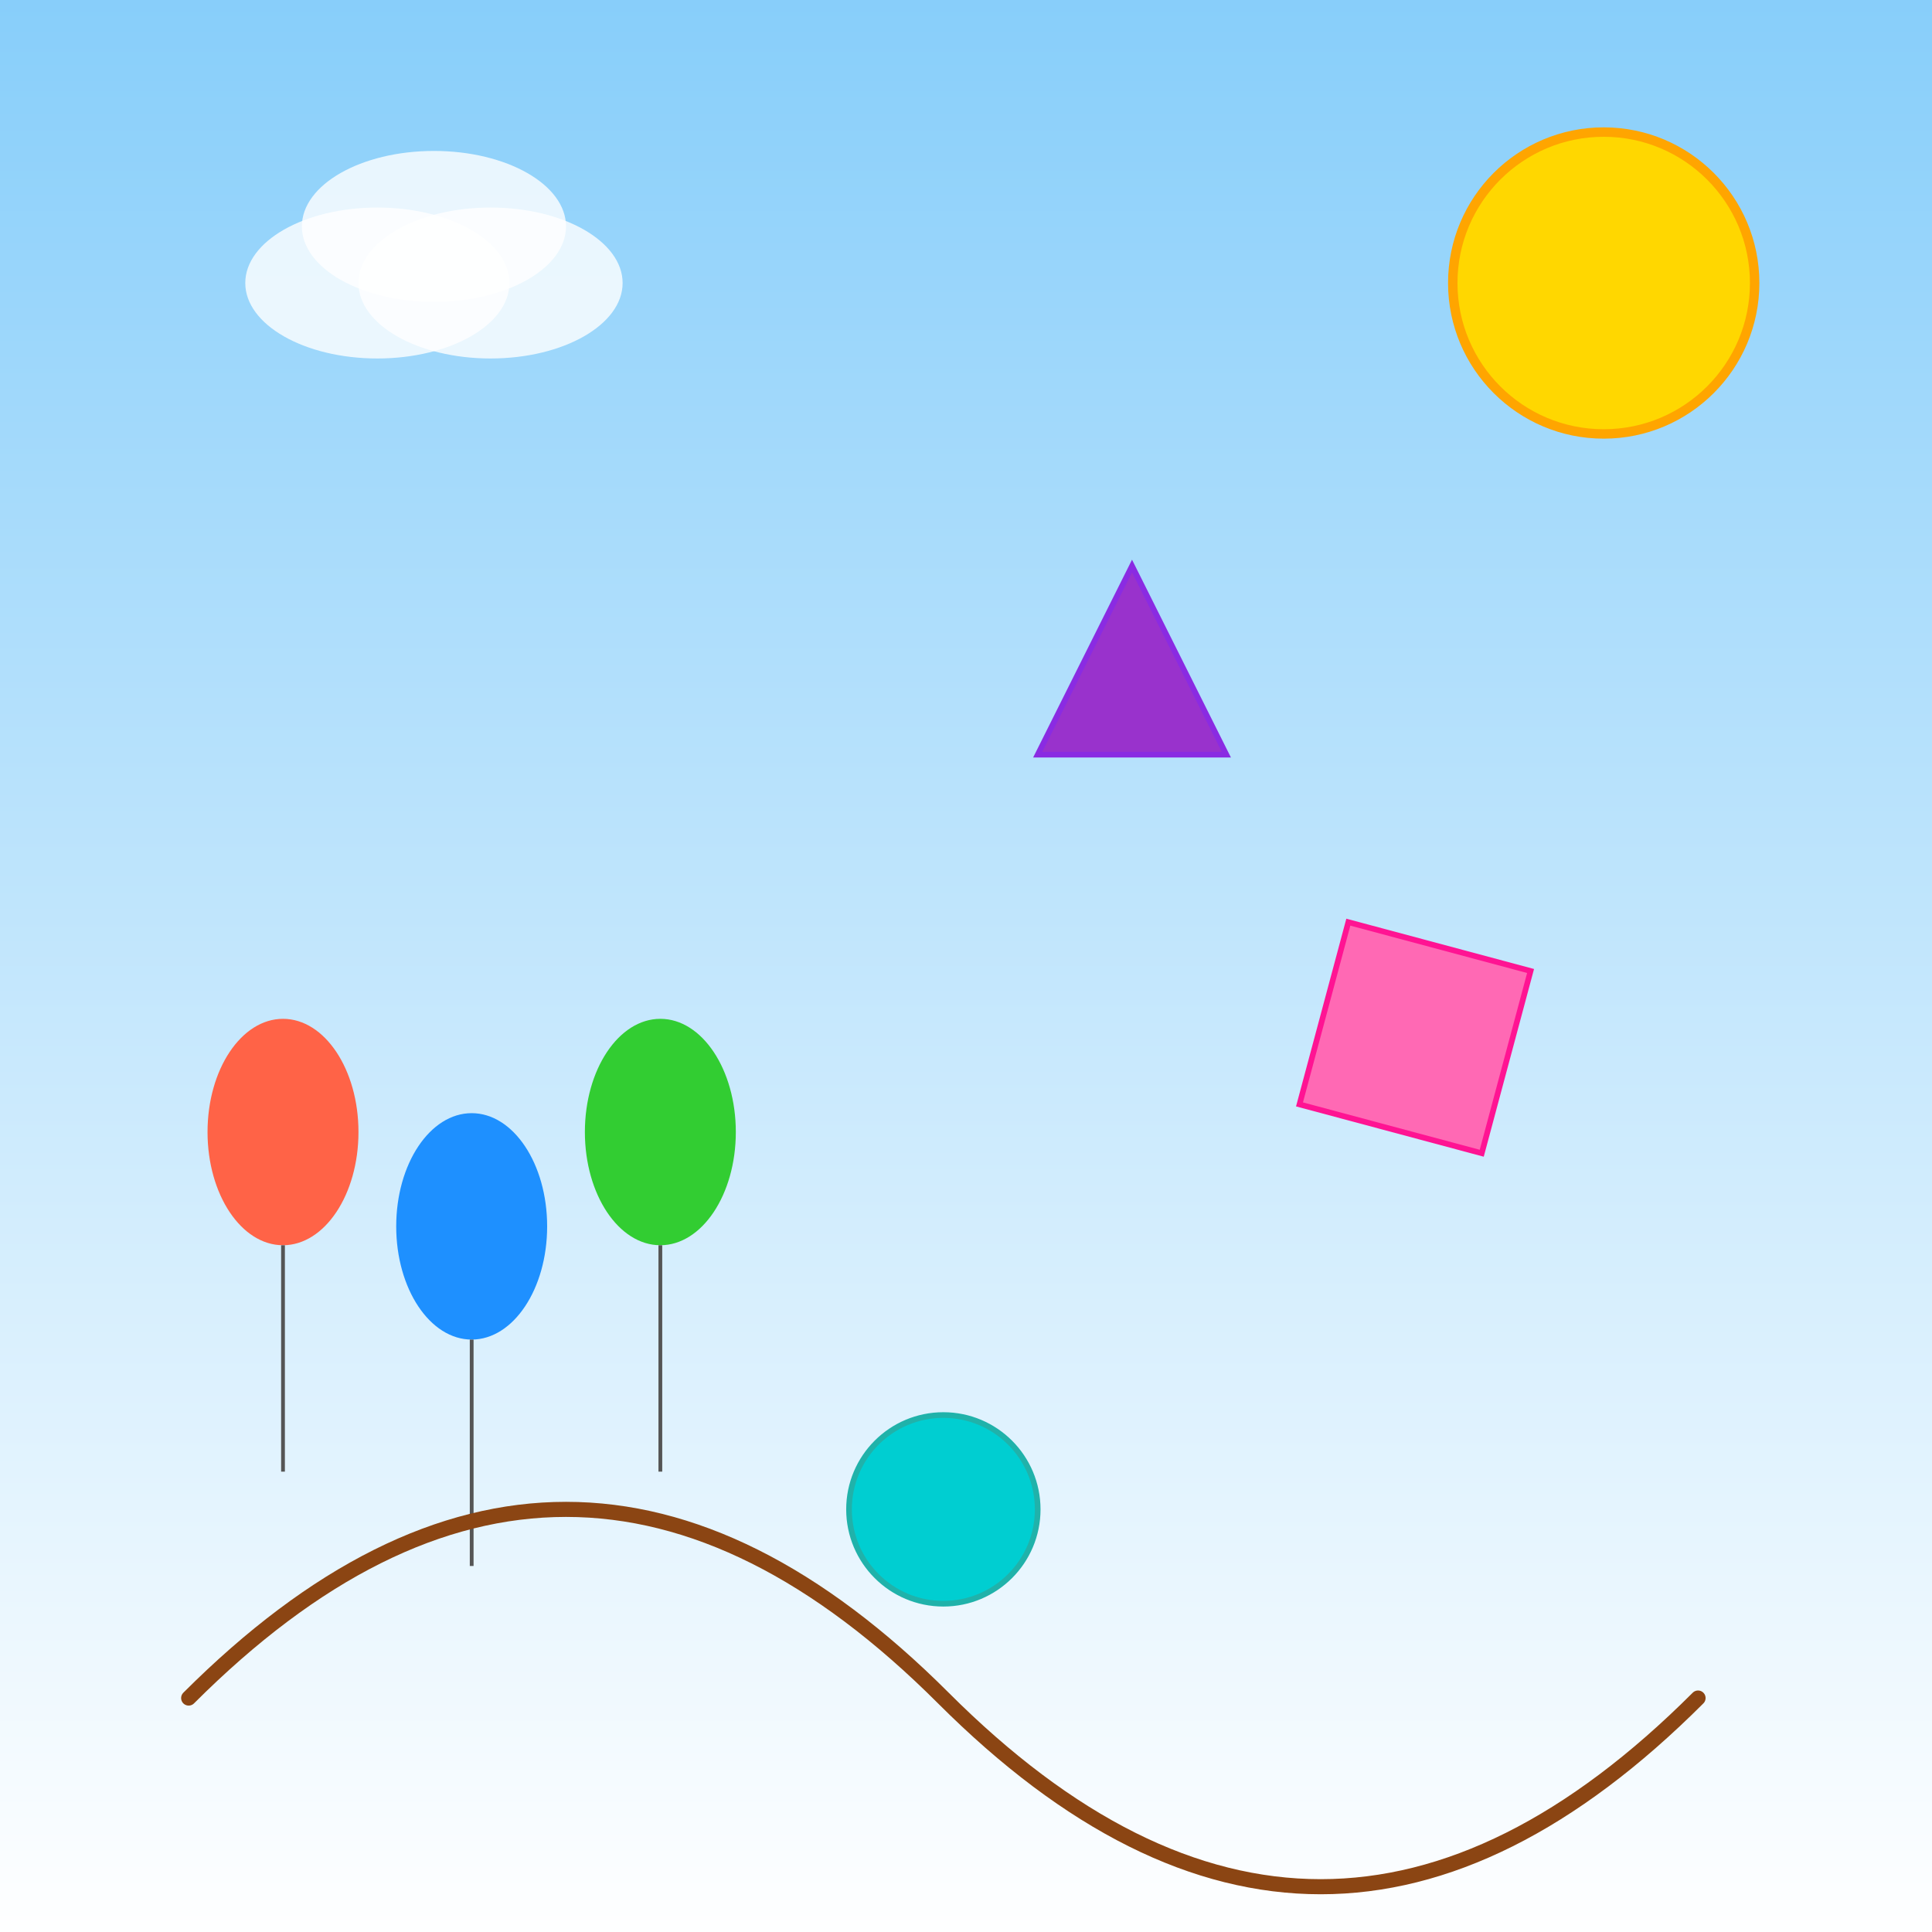
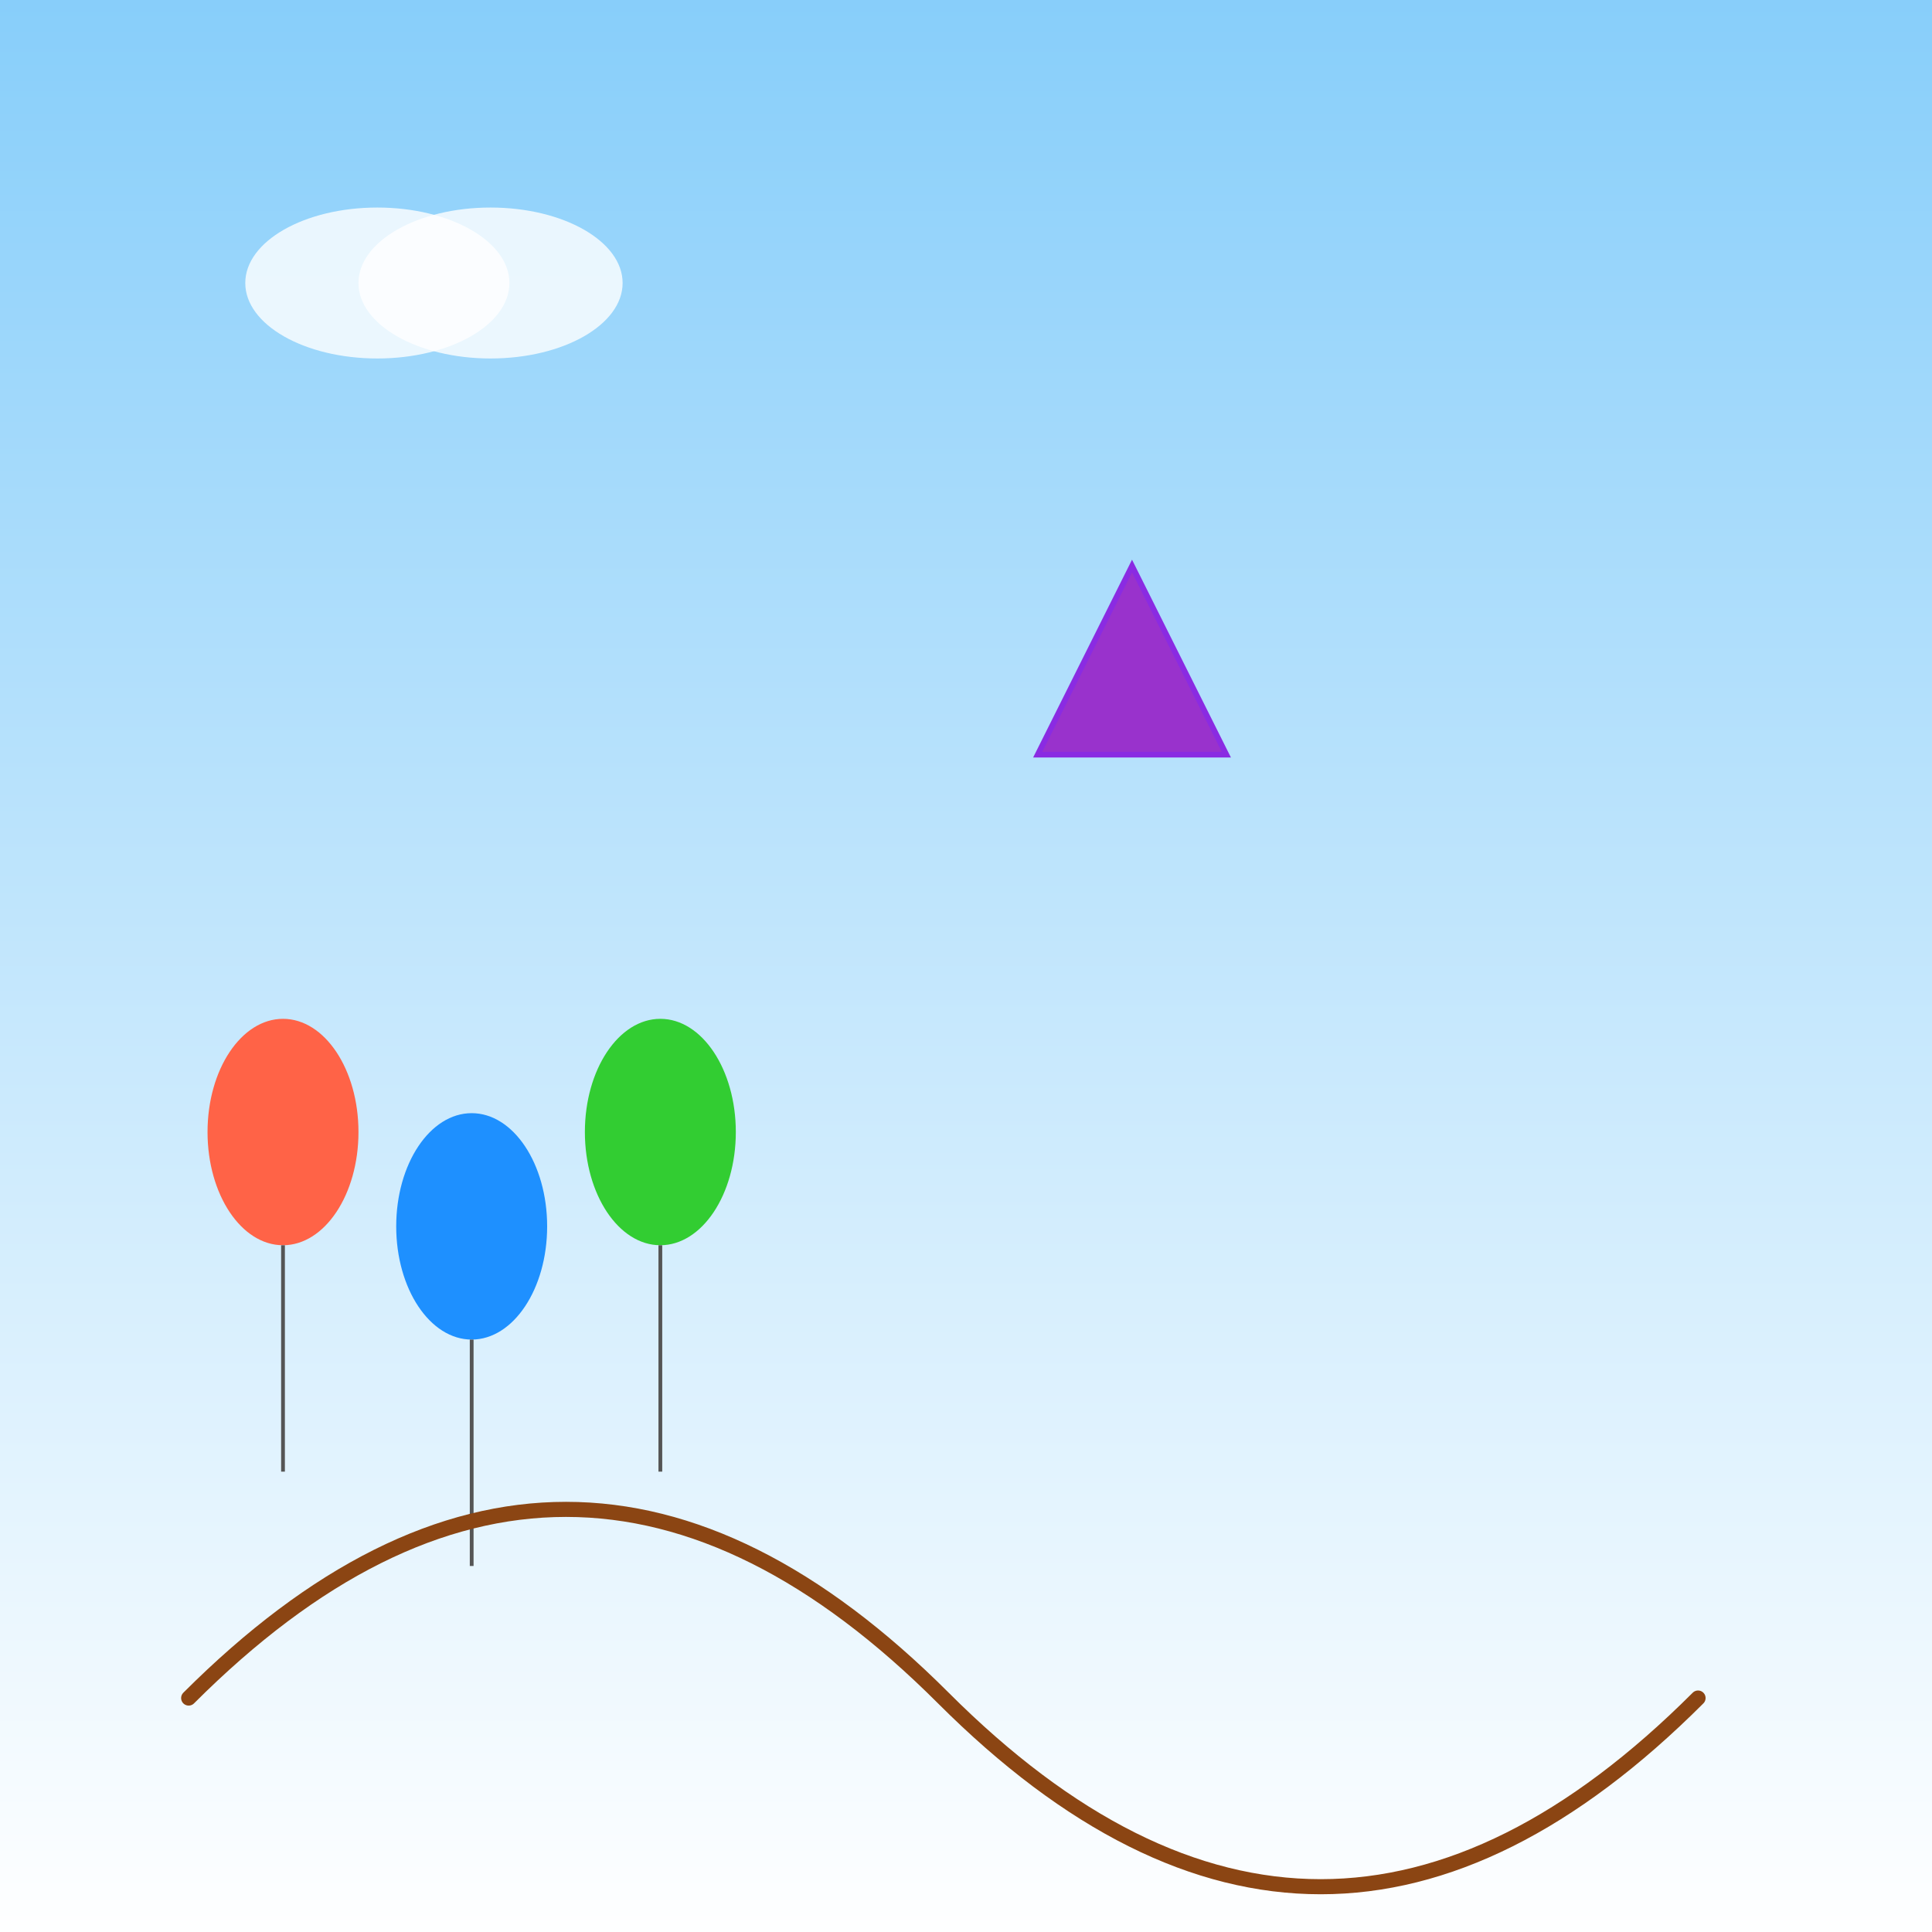
<svg xmlns="http://www.w3.org/2000/svg" id="svgCanvas1" class="canvas" viewBox="0 0 1024 1024">
  <rect x="0" y="0" width="1024" height="1024" fill="#333333" stroke="none" />
  <title>Colorful Carnival</title>
  <desc>An abstract playground where colors throw a party on the canvas!</desc>
  <defs>
    <linearGradient id="gradBackground1" class="gradient" x1="0%" y1="0%" x2="0%" y2="100%">
      <stop id="stop1" class="gradient-stop" offset="0%" style="stop-color:#87CEFA;stop-opacity:1" />
      <stop id="stop2" class="gradient-stop" offset="100%" style="stop-color:#FFFFFF;stop-opacity:1" />
    </linearGradient>
  </defs>
  <rect id="rectBackground1" class="background" x="0" y="0" width="1024" height="1024" fill="url(#gradBackground1)" />
-   <circle id="circleSun1" class="sun" cx="850" cy="150" r="80" fill="#FFD700" stroke="#FFA500" stroke-width="5" />
  <g id="groupClouds1" class="clouds">
    <ellipse id="ellipseCloud1" class="cloud" cx="200" cy="150" rx="70" ry="40" fill="#FFFFFF" opacity="0.8" />
    <ellipse id="ellipseCloud2" class="cloud" cx="260" cy="150" rx="70" ry="40" fill="#FFFFFF" opacity="0.8" />
-     <ellipse id="ellipseCloud3" class="cloud" cx="230" cy="120" rx="70" ry="40" fill="#FFFFFF" opacity="0.8" />
  </g>
  <g id="groupBalloons1" class="balloons">
    <g id="balloonRedGroup1" class="balloon">
      <ellipse id="ellipseBalloonRed1" class="balloon-ellipse" cx="150" cy="600" rx="40" ry="60" fill="#FF6347" />
      <line id="lineBalloonRed1" class="string" x1="150" y1="660" x2="150" y2="780" stroke="#555" stroke-width="2" />
    </g>
    <g id="balloonBlueGroup1" class="balloon">
      <ellipse id="ellipseBalloonBlue1" class="balloon-ellipse" cx="250" cy="650" rx="40" ry="60" fill="#1E90FF" />
      <line id="lineBalloonBlue1" class="string" x1="250" y1="710" x2="250" y2="830" stroke="#555" stroke-width="2" />
    </g>
    <g id="balloonGreenGroup1" class="balloon">
      <ellipse id="ellipseBalloonGreen1" class="balloon-ellipse" cx="350" cy="600" rx="40" ry="60" fill="#32CD32" />
      <line id="lineBalloonGreen1" class="string" x1="350" y1="660" x2="350" y2="780" stroke="#555" stroke-width="2" />
    </g>
  </g>
  <g id="groupShapes1" class="abstract-shapes">
    <polygon id="polygonShape1" class="triangle" points="600,300 650,400 550,400" fill="#9932CC" stroke="#8A2BE2" stroke-width="3" />
-     <rect id="rectShape1" class="square" x="700" y="500" width="100" height="100" fill="#FF69B4" stroke="#FF1493" stroke-width="3" transform="rotate(15 750 550)" />
-     <circle id="circleShape1" class="circle" cx="500" cy="800" r="50" fill="#00CED1" stroke="#20B2AA" stroke-width="3" />
  </g>
  <path id="pathCurvy1" class="curved-path" d="M100,900 Q300,700 500,900 T900,900" fill="none" stroke="#8B4513" stroke-width="8" stroke-linecap="round" />
</svg>